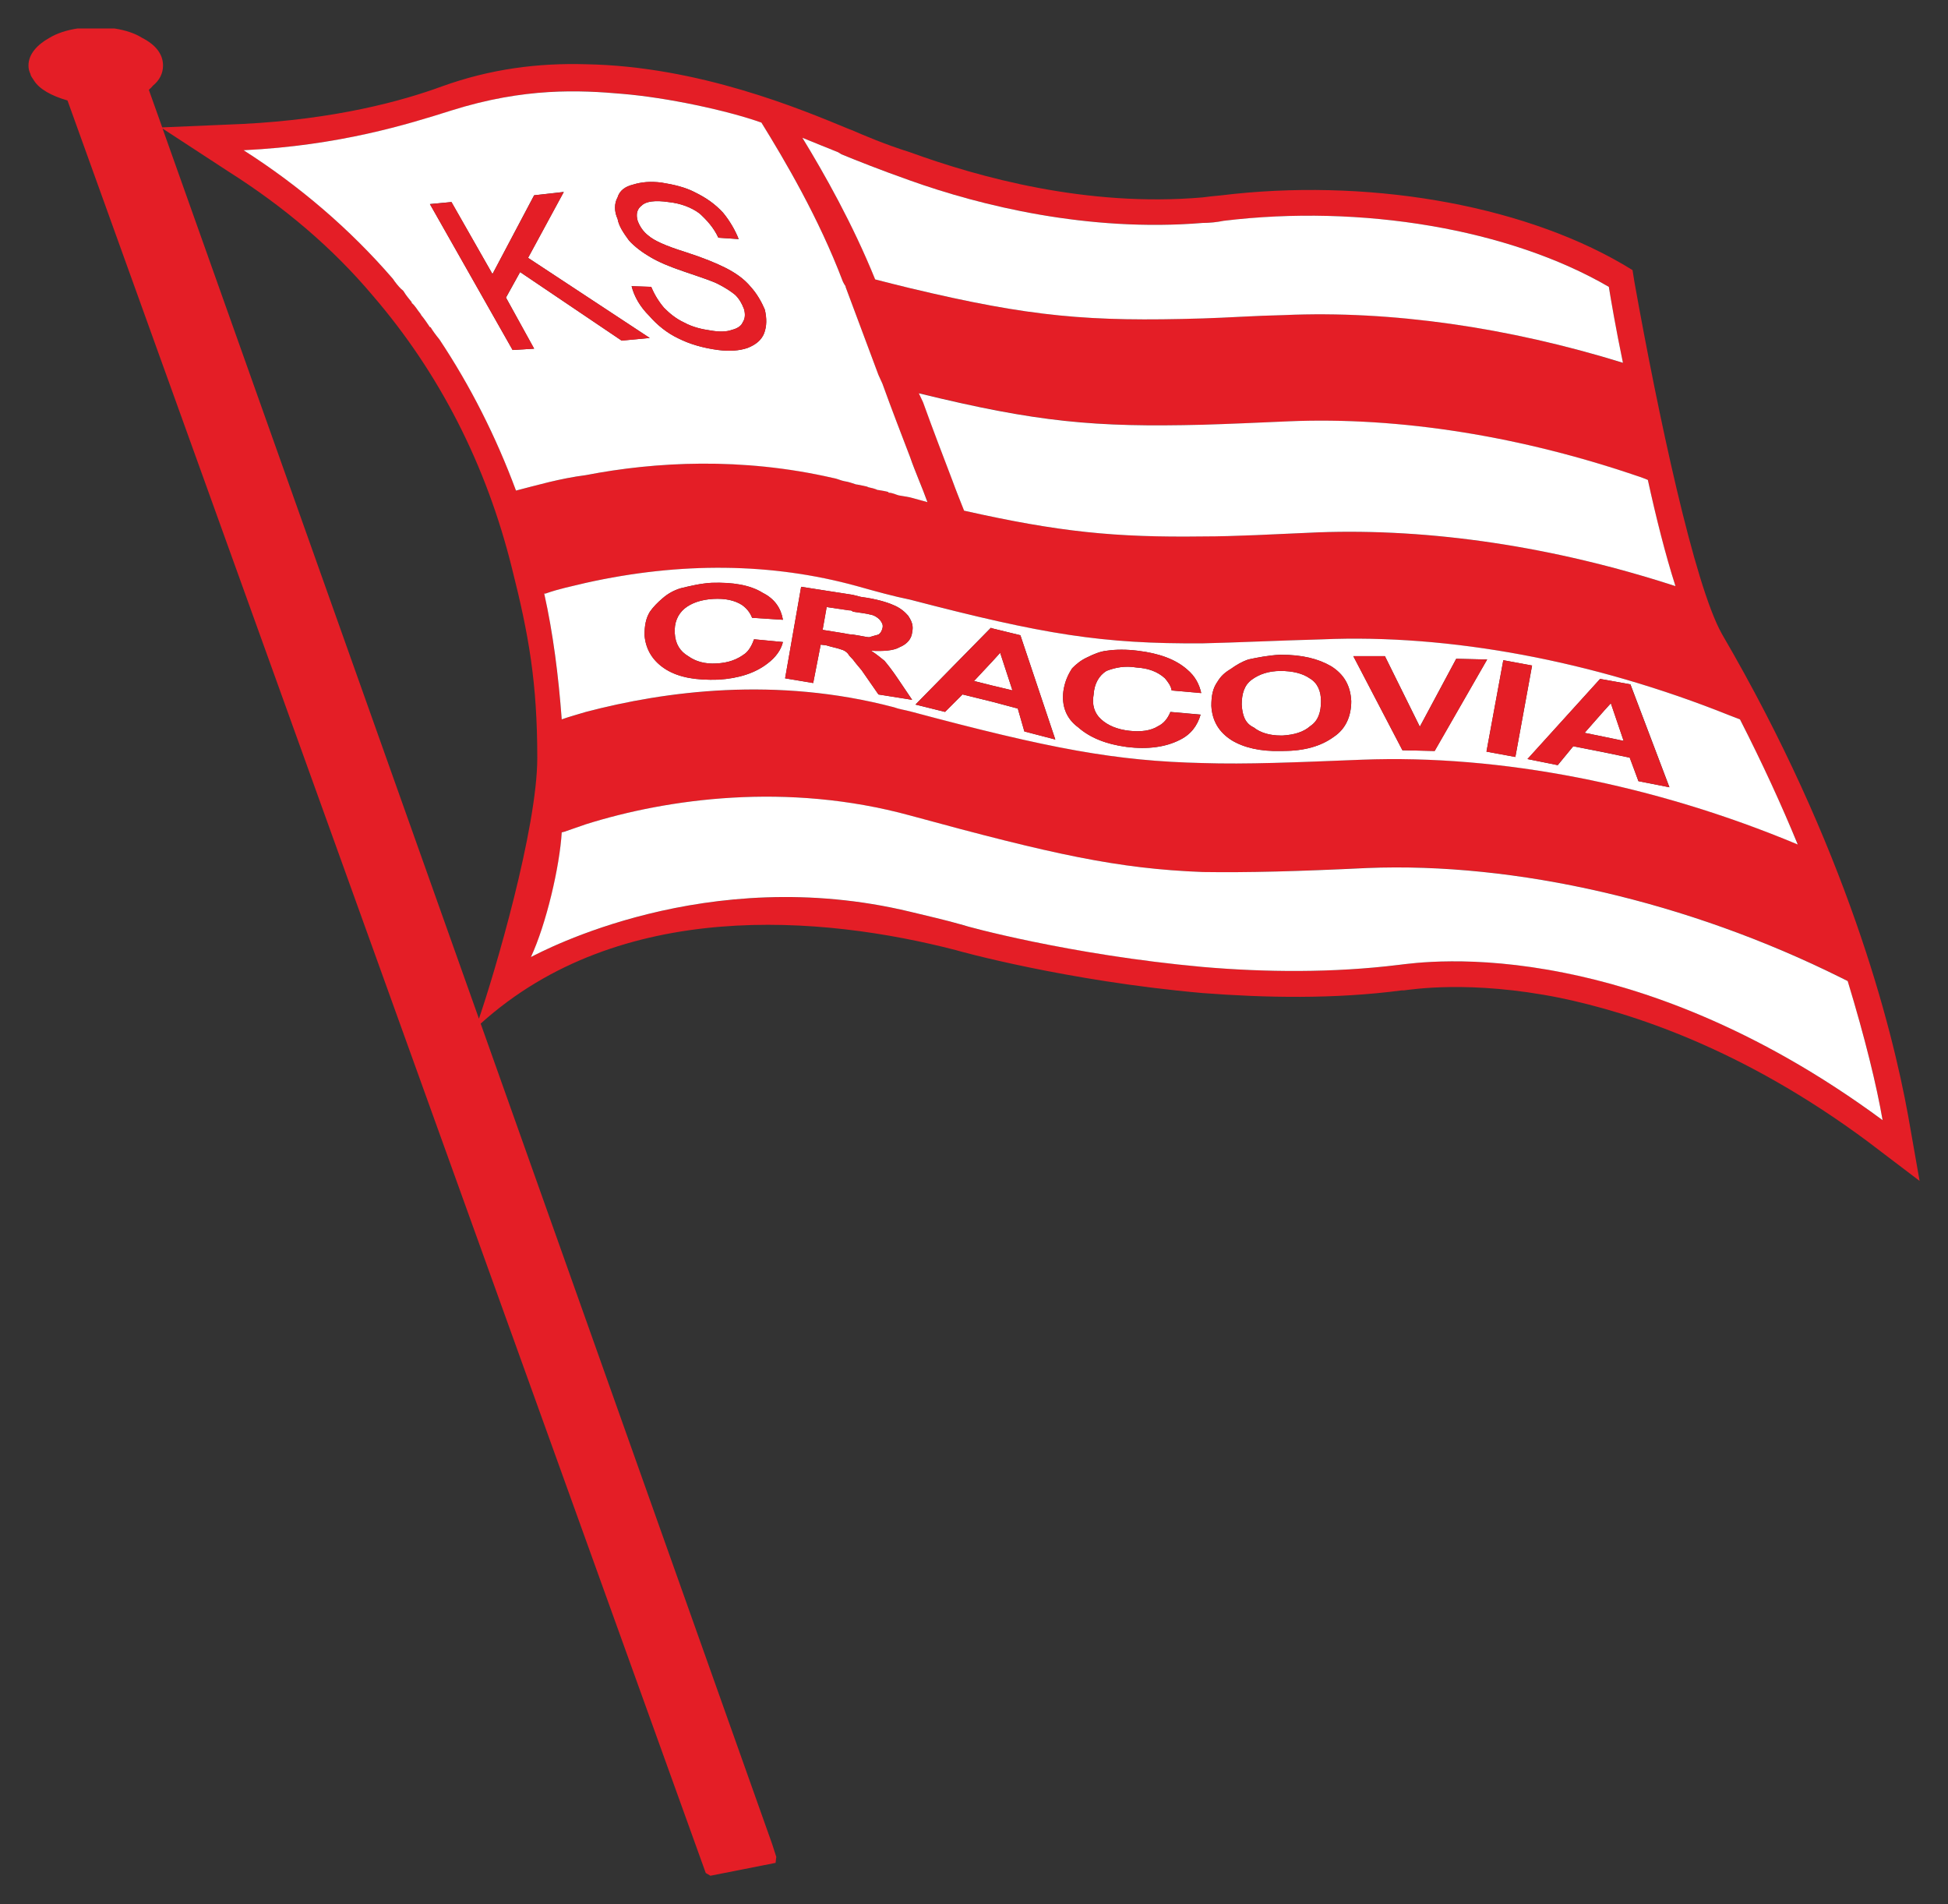
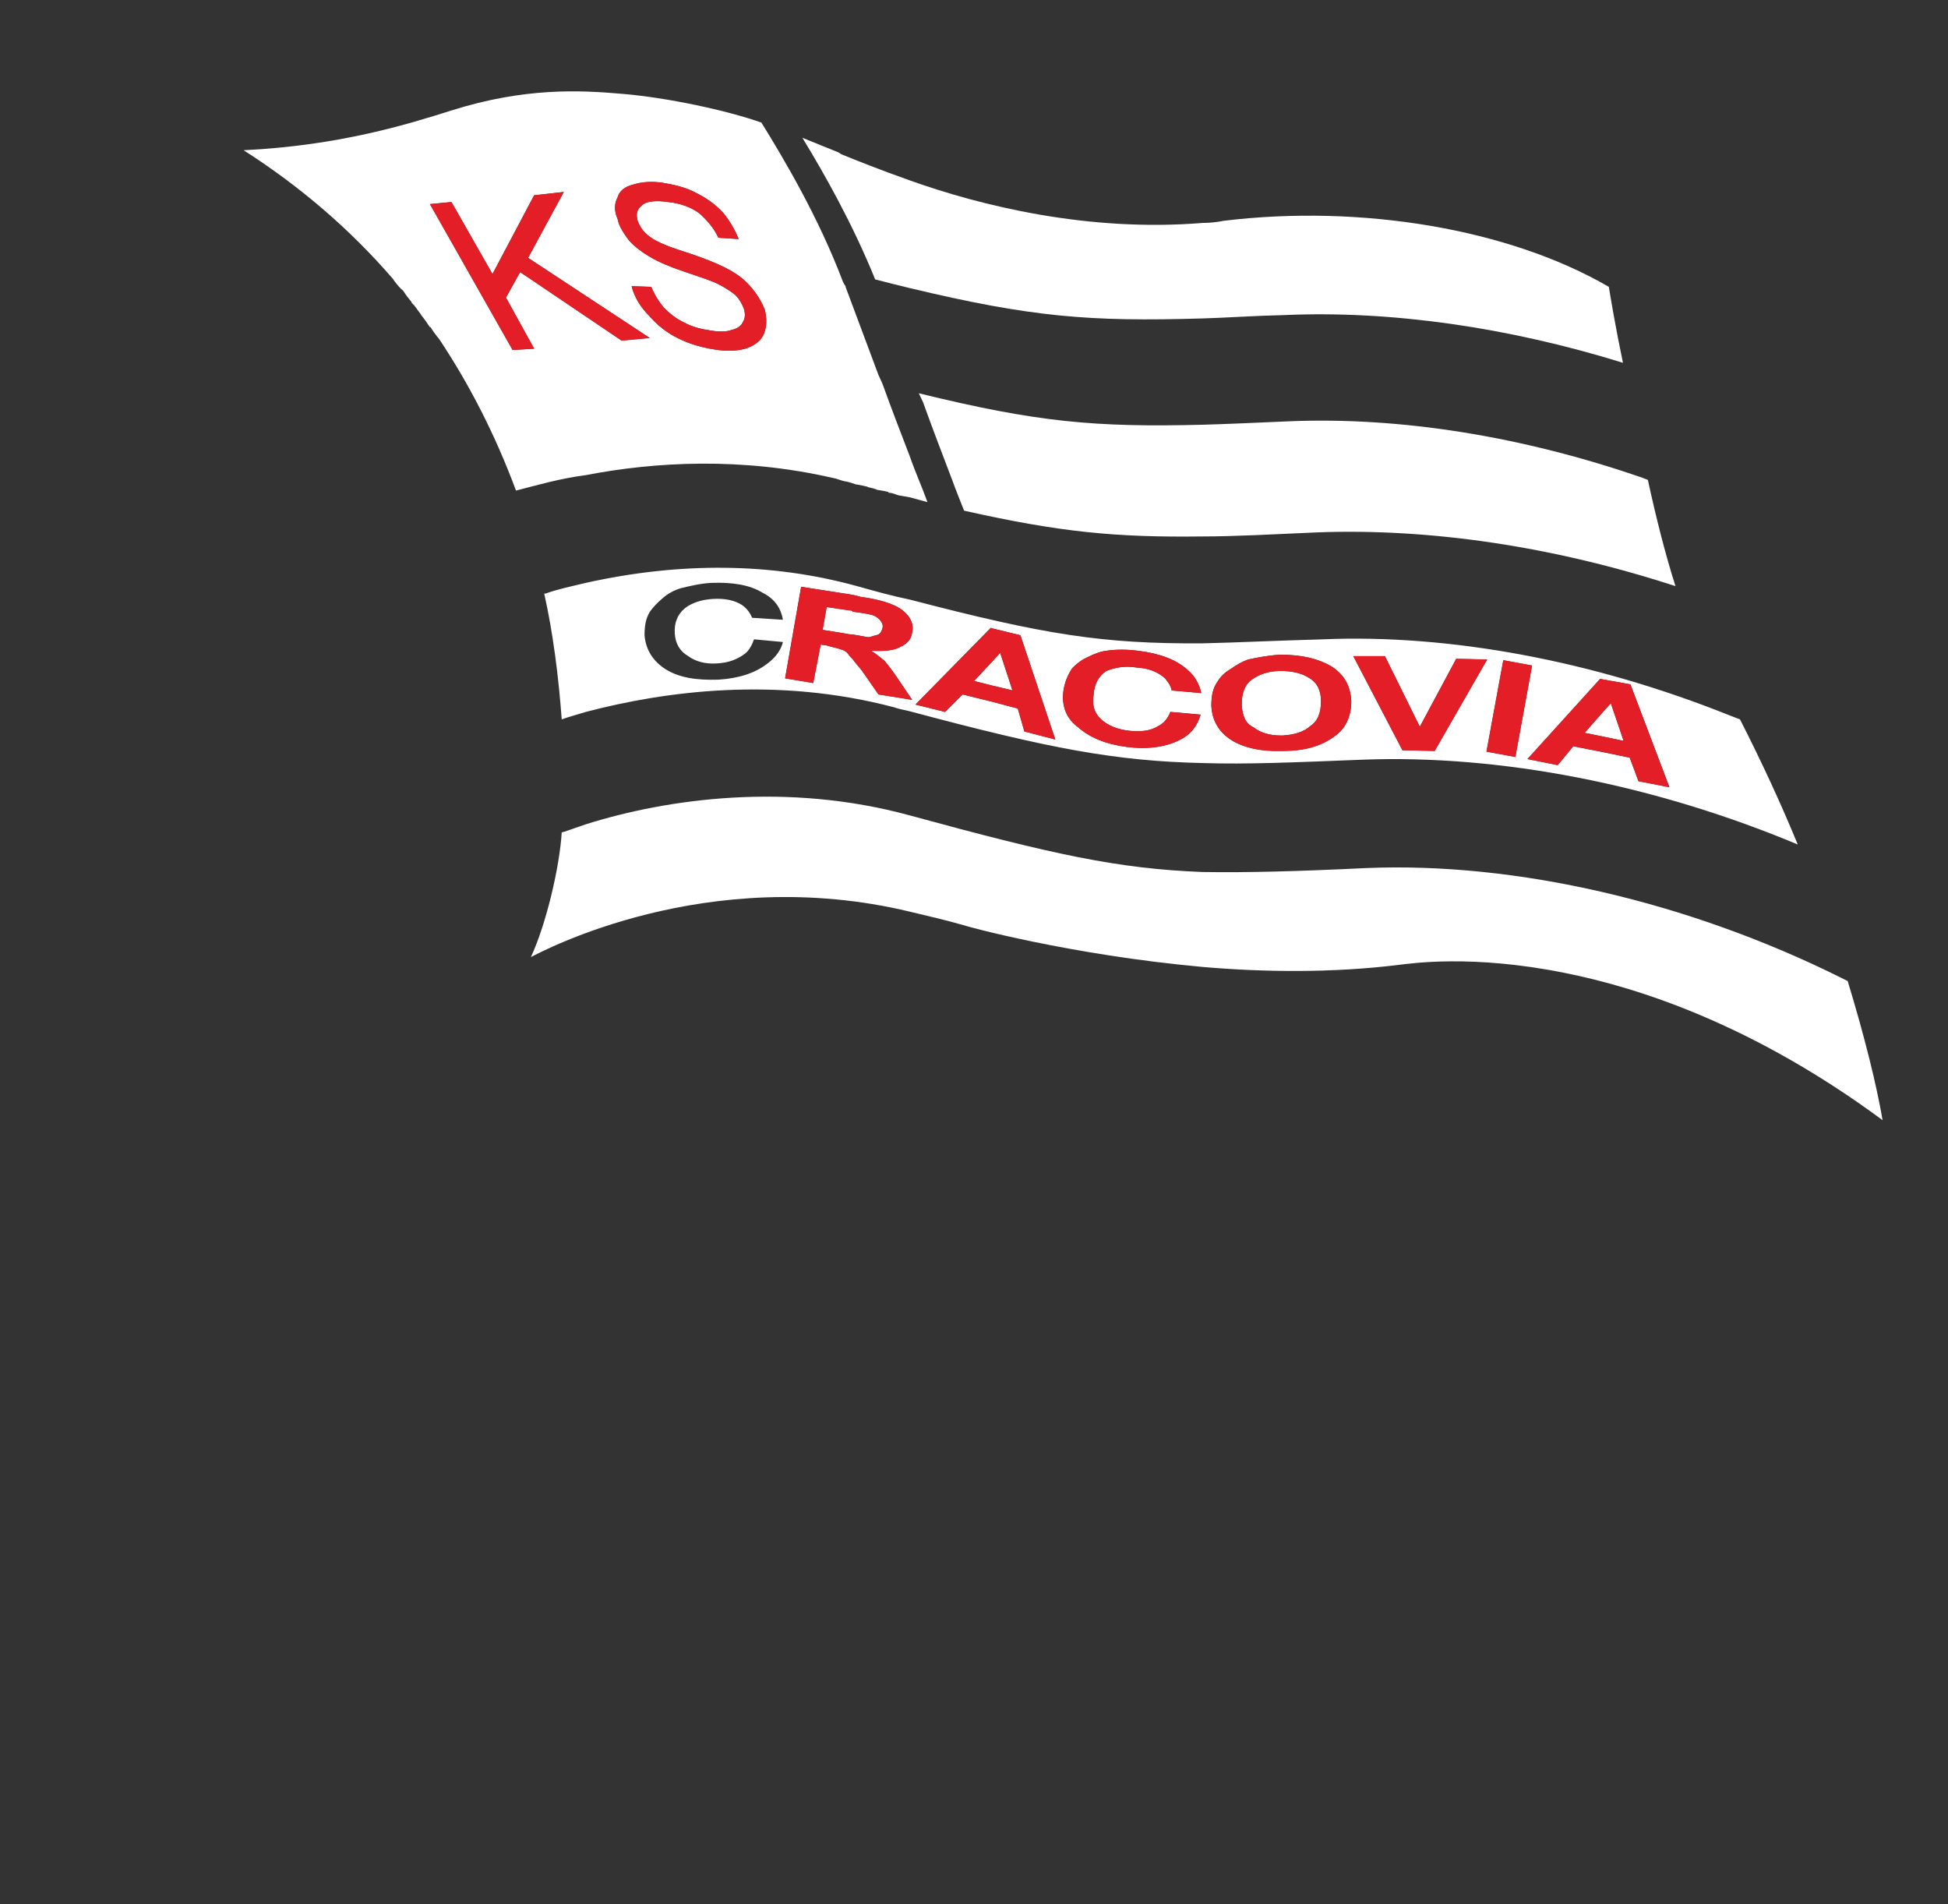
<svg xmlns="http://www.w3.org/2000/svg" version="1.1" width="342.375" height="334.599" id="svg5381">
  <rect width="100%" height="100%" fill="#333333" stroke="none" />
  <defs id="defs5383" />
  <g transform="translate(-178.812,-365.063)" id="layer1">
-     <path d="m 453.902,536.023 c -16.43,-3.298 -27.184,-1.659 -29.184,-1.409 -11.593,1.409 -23.647,1.309 -34.541,0.35 -23.387,-2.129 -41.837,-7.206 -42.076,-7.326 -3.198,-0.95 -6.296,-1.619 -9.335,-2.359 -35.8,-8.615 -64.744,7.016 -66.643,7.965 2.718,-5.797 5.077,-15.891 5.417,-21.927 l 0.48,-0.121 c 1.279,-0.45 2.478,-0.82 3.778,-1.289 14.312,-4.508 35.34,-7.456 56.968,-1.54 25.166,6.876 36.54,9.335 51.411,9.935 7.797,0.12 16.69,-0.129 28.865,-0.72 26.224,-1.069 56.487,5.917 83.334,19.259 l 1.159,0.59 c 3.099,10.054 5.097,18.31 6.157,24.486 -22.687,-16.791 -42.796,-23.297 -55.789,-25.896 m -190.914,8.045 -55.609,-156.423 11.634,7.596 c 9.715,6.157 18.23,13.362 25.306,21.758 11.713,13.592 19.989,29.783 24.486,47.974 2.938,11.613 4.437,20.028 4.437,33.261 0,12.433 -7.516,37.889 -10.254,45.835 M 258.151,384.496 c 12.893,-4.098 22.567,-3.608 30.083,-2.949 7.816,0.65 18.35,2.909 24.406,5.078 4.078,6.526 10.054,16.66 14.312,27.894 0.1,0.23 0.22,0.47 0.48,0.819 l 0,0.121 5.777,15.502 0.7,1.529 c 1.659,4.608 3.318,8.865 4.858,12.873 0.959,2.728 2.119,5.327 3.078,7.926 -0.959,-0.25 -2.119,-0.59 -3.078,-0.84 -0.6,-0.101 -1.3,-0.219 -2.019,-0.35 -0.46,-0.12 -1.06,-0.47 -1.779,-0.47 l 0,-0.12 c -0.46,-0.121 -1.16,-0.23 -1.759,-0.35 l -0.119,0 c -0.6,-0.238 -1.06,-0.369 -1.659,-0.47 -0.12,0 -0.12,-0.121 -0.22,-0.121 -0.6,-0.129 -1.06,-0.25 -1.779,-0.35 l -0.12,0 c -0.7,-0.25 -1.299,-0.489 -2.139,-0.599 -0.58,-0.121 -1.279,-0.47 -1.999,-0.59 -15.951,-3.668 -31.203,-2.848 -43.376,-0.469 -4.597,0.589 -8.635,1.759 -12.293,2.718 -3.558,-9.575 -8.036,-18.44 -13.472,-26.605 -0.6,-0.7 -1.199,-1.539 -1.539,-2.129 l -0.12,0 c -0.48,-0.7 -0.94,-1.409 -1.539,-2.128 0,-0.101 -0.12,-0.101 -0.12,-0.219 -0.6,-0.72 -0.94,-1.419 -1.539,-1.909 l 0,-0.101 c -0.46,-0.6 -1.06,-1.309 -1.419,-1.909 -0.12,-0.219 -0.34,-0.34 -0.46,-0.47 -0.48,-0.47 -1.059,-1.169 -1.439,-1.759 -7.556,-8.765 -16.41,-16.311 -26.205,-22.577 16.771,-0.84 28.824,-4.538 36.5,-6.976 m 67.982,7.326 0.58,0.35 c 2.599,1.059 6.736,2.718 12.053,4.607 12.293,4.378 31.202,9.105 51.411,7.446 1.179,0 2.479,-0.101 3.658,-0.35 24.247,-2.948 50.252,1.409 67.743,11.584 0.36,2.259 1.179,7.206 2.479,13.373 -20.208,-6.287 -40.777,-9.235 -59.447,-8.415 -5.436,0.121 -10.175,0.49 -14.432,0.589 -19.969,0.6 -30.123,-0.219 -51.411,-5.297 -1.939,-0.47 -3.978,-1 -6.117,-1.539 -3.958,-9.715 -8.935,-18.52 -12.813,-24.886 2.479,0.979 4.597,1.859 6.297,2.539 m 141.362,57.208 0.94,0.35 c 1.398,6.506 3.058,13.123 4.857,18.689 -21.408,-6.986 -43.037,-10.174 -62.767,-9.455 -8.054,0.34 -14.652,0.69 -20.348,0.69 -15.431,0.23 -25.166,-0.75 -41.897,-4.497 -0.72,-1.769 -1.459,-3.548 -2.099,-5.367 -1.619,-4.278 -3.378,-8.795 -5.117,-13.692 l -0.739,-1.599 c 20.768,5.097 30.943,5.997 49.852,5.547 4.497,-0.121 9.454,-0.35 15.151,-0.59 19.49,-0.82 40.999,2.599 62.167,9.925 m 15.251,41.716 1.897,0.72 c 3.879,7.676 7.297,15.122 10.155,21.978 -25.184,-10.514 -52.23,-15.841 -76.597,-14.902 -11.833,0.49 -20.327,0.84 -28.023,0.6 -15.252,-0.35 -26.705,-2.478 -51.411,-9.095 -0.94,-0.241 -1.879,-0.37 -2.819,-0.71 -20.708,-5.427 -40.218,-2.829 -54.15,0.82 -1.539,0.49 -2.938,0.84 -4.258,1.309 -0.6,-7.676 -1.539,-15.132 -3.078,-22.107 l 0.24,0 c 2.239,-0.82 4.737,-1.29 7.096,-1.889 16.531,-3.658 32.622,-3.538 47.633,0.599 3.438,0.939 6.377,1.759 9.335,2.349 23.527,6.167 33.801,7.806 51.411,7.696 5.917,-0.121 12.654,-0.469 21.048,-0.71 22.348,-0.939 47.655,3.778 71.521,13.342 m 31.421,70.331 c -2.837,-15.611 -10.852,-47.164 -32.721,-84.613 -4.857,-8.645 -11.233,-38.669 -15.372,-61.825 l -0.34,-2.119 -1.779,-1.069 c -18.33,-10.644 -45.414,-15.142 -70.58,-12.053 -1.181,0.101 -2.239,0.219 -3.199,0.35 -20.329,1.759 -39.358,-3.548 -51.411,-7.925 -4.478,-1.409 -8.036,-2.949 -10.274,-3.908 l -0.6,-0.23 c -8.275,-3.418 -26.245,-10.984 -46.094,-11.334 -8.395,-0.25 -16.791,0.819 -25.306,3.888 -7.076,2.599 -18.79,5.787 -35.1,6.606 l -14.072,0.6 -2.359,-6.616 c 0,0 0.12,0 0.12,-0.121 0.24,-0.121 0.48,-0.47 0.6,-0.59 1.16,-0.949 1.779,-2.139 1.779,-3.548 0,-2.009 -1.319,-3.658 -3.658,-4.847 -1.319,-0.839 -2.998,-1.369 -4.877,-1.659 l -6.496,0 c -1.879,0.29 -3.578,0.82 -4.957,1.659 -2.119,1.189 -3.658,2.838 -3.658,4.847 0,0.6 0.1,0.939 0.36,1.539 0,0.238 0.34,0.709 0.58,1.06 0.94,1.539 3.078,2.728 5.917,3.548 l 112.178,311.465 0.819,0.481 11.454,-2.26 0.12,-1.058 -0.72,-2.239 -51.232,-144.179 c 24.506,-22.108 60.067,-18.99 83.514,-12.913 0.36,0.12 19.269,5.417 43.375,7.546 10.994,0.84 23.166,1.089 35.001,-0.47 l 0.358,0 c 1.181,-0.121 11.575,-1.879 27.426,1.309 12.512,2.608 32.021,8.865 54.011,25.176 l 9.215,6.996" id="path404" style="fill:#e41e26;fill-opacity:1;fill-rule:nonzero;stroke:none" />
    <path d="m 258.151,400.568 7.216,12.653 7.316,-13.842 5.217,-0.59 -6.276,11.584 21.388,14.082 -4.957,0.45 -17.83,-12.033 -2.479,4.487 4.937,8.975 -3.778,0.23 -14.532,-25.646 3.778,-0.35 z m 29.204,-0.819 c 0.36,-1.189 1.299,-1.899 2.718,-2.249 1.539,-0.469 3.058,-0.589 4.977,-0.35 2.219,0.35 4.238,0.82 6.017,1.759 1.899,0.94 3.438,2.009 4.837,3.538 1.179,1.439 2.139,3.098 2.738,4.628 l -3.578,-0.239 c -0.819,-1.779 -1.999,-3.069 -3.298,-4.258 -1.419,-1.069 -3.298,-1.78 -5.437,-2.009 -2.359,-0.35 -4.018,-0.121 -4.718,0.6 -0.819,0.589 -1.08,1.529 -0.72,2.718 0.36,0.939 0.96,1.879 1.899,2.599 0.939,0.819 2.938,1.759 6.376,2.828 3.298,1.059 5.557,2.019 6.976,2.718 1.899,0.94 3.438,2.009 4.617,3.438 1.059,1.169 1.879,2.598 2.478,4.008 0.34,1.54 0.34,2.848 -0.12,4.138 -0.48,1.189 -1.419,2.009 -2.958,2.599 -1.399,0.47 -3.078,0.6 -5.097,0.35 -2.698,-0.35 -5.077,-1.06 -6.956,-2.009 -1.999,-0.94 -3.778,-2.349 -5.197,-4.008 -1.559,-1.539 -2.618,-3.318 -3.098,-5.197 l 3.458,0.121 c 0.58,1.409 1.399,2.699 2.239,3.668 0.94,0.94 2.019,1.879 3.538,2.599 1.539,0.819 3.078,1.179 4.737,1.409 1.419,0.25 2.719,0.25 3.658,-0.12 0.939,-0.23 1.659,-0.7 1.879,-1.289 0.5,-0.72 0.5,-1.539 0.26,-2.379 -0.38,-0.94 -0.819,-1.759 -1.539,-2.478 -0.72,-0.59 -1.779,-1.29 -3.198,-1.999 -0.72,-0.35 -2.718,-1.069 -5.557,-2.009 -2.838,-0.959 -4.737,-1.779 -6.157,-2.619 -1.399,-0.819 -2.838,-1.889 -3.778,-2.949 -0.94,-1.289 -1.759,-2.479 -1.999,-3.788 -0.6,-1.29 -0.6,-2.719 0,-3.768 m -39.498,14.292 c 0.38,0.59 0.96,1.309 1.439,1.779 0.12,0.121 0.34,0.238 0.48,0.469 0.34,0.59 0.94,1.309 1.399,1.879 l 0,0.129 c 0.6,0.47 0.94,1.179 1.539,1.899 0,0.101 0.12,0.101 0.12,0.23 0.599,0.71 1.059,1.429 1.539,2.128 l 0.12,0 c 0.34,0.59 0.94,1.409 1.539,2.129 5.417,8.145 9.914,17 13.472,26.585 3.658,-0.939 7.696,-2.128 12.293,-2.718 12.173,-2.359 27.405,-3.178 43.376,0.49 0.72,0.101 1.439,0.469 1.999,0.57 0.84,0.12 1.439,0.37 2.139,0.589 l 0.12,0 c 0.72,0.129 1.179,0.25 1.779,0.37 0.1,0 0.1,0.11 0.22,0.11 0.6,0.12 1.08,0.241 1.659,0.49 l 0.119,0 c 0.6,0.101 1.319,0.219 1.759,0.35 l 0,0.121 c 0.72,0 1.319,0.35 1.799,0.469 0.7,0.12 1.399,0.23 1.999,0.35 0.94,0.238 2.119,0.59 3.058,0.84 -0.94,-2.619 -2.119,-5.217 -3.058,-7.926 -1.539,-4.028 -3.198,-8.285 -4.858,-12.893 l -0.7,-1.539 -5.777,-15.471 0,-0.121 c -0.26,-0.35 -0.36,-0.6 -0.48,-0.82 -4.258,-11.244 -10.254,-21.368 -14.312,-27.924 -6.057,-2.149 -16.591,-4.398 -24.406,-5.047 -7.516,-0.66 -17.17,-1.15 -30.083,2.918 -7.696,2.439 -19.729,6.167 -36.52,6.986 9.815,6.266 18.67,13.832 26.225,22.578" id="path406" style="fill:#ffffff;fill-opacity:1;fill-rule:nonzero;stroke:none" />
    <path d="m 464.175,495.246 -2.237,-6.606 -1.179,1.289 -3.439,3.908 3.439,0.7" id="path408" style="fill:#ffffff;fill-opacity:1;fill-rule:nonzero;stroke:none" />
    <path d="m 331.67,473.028 c -0.34,-0.109 -1.279,-0.23 -2.938,-0.479 -0.26,-0.241 -0.36,-0.241 -0.72,-0.241 l -3.918,-0.57 -0.7,4.008 3.678,0.59 c 0.6,0.109 1.179,0.23 1.659,0.23 1.539,0.241 2.479,0.47 2.838,0.47 0.7,-0.23 1.299,-0.35 1.639,-0.47 0.48,-0.35 0.6,-0.7 0.72,-1.189 0.12,-0.57 -0.12,-0.94 -0.48,-1.409 -0.359,-0.35 -0.959,-0.82 -1.779,-0.94" id="path410" style="fill:#ffffff;fill-opacity:1;fill-rule:nonzero;stroke:none" />
    <path d="m 353.318,481.184 -3.318,3.538 3.318,0.84 3.438,0.82 -2.159,-6.607" id="path412" style="fill:#ffffff;fill-opacity:1;fill-rule:nonzero;stroke:none" />
    <path d="m 413.245,494.536 c -2.26,1.659 -5.217,2.479 -8.875,2.479 l -0.461,0 c -3.557,0.121 -6.517,-0.59 -8.636,-1.879 -2.237,-1.439 -3.418,-3.438 -3.557,-6.037 0,-1.769 0.239,-3.078 1.079,-4.258 0.581,-0.95 1.181,-1.539 2.36,-2.239 0.958,-0.71 1.998,-1.309 3.058,-1.659 1.678,-0.36 3.439,-0.71 5.576,-0.84 l 0.121,0 c 3.779,0 6.597,0.72 8.855,2.029 2.26,1.409 3.418,3.418 3.539,6.146 0,2.599 -0.94,4.848 -3.058,6.256 m 8.973,-14.182 6.137,12.403 6.396,-11.933 5.438,0.121 -9.235,16.071 -5.658,-0.121 -8.634,-16.541 5.555,0 z m 25.866,1.659 -2.937,16.061 -5.078,-0.939 2.958,-16.061 5.058,0.94 z m 12.654,2.478 4.636,0.82 6.857,18.09 -5.457,-1.07 -1.519,-4.127 -4.517,-0.94 -5.418,-1.069 -2.718,3.318 -5.318,-1.069 12.754,-14.082 0.7,0.129 z m -88.391,6.976 c 1.159,1.069 2.838,1.779 4.977,2.009 1.999,0.219 3.758,0 5.057,-0.82 0.959,-0.469 1.659,-1.309 2.139,-2.498 l 5.317,0.47 c -0.6,2.029 -1.779,3.558 -3.778,4.507 -2.379,1.179 -5.457,1.659 -9.235,1.179 -3.658,-0.49 -6.496,-1.659 -8.495,-3.438 -2.119,-1.529 -2.959,-3.778 -2.618,-6.386 0.24,-1.649 0.839,-2.949 1.559,-4.008 0.7,-0.72 1.539,-1.409 2.598,-1.899 1.16,-0.58 2.339,-1.069 3.418,-1.169 1.659,-0.25 3.538,-0.25 5.537,0 3.798,0.47 6.636,1.53 8.635,3.288 1.419,1.189 2.139,2.609 2.479,4.138 l -5.197,-0.45 c -0.12,-0.839 -0.7,-1.549 -1.179,-2.129 -1.299,-1.189 -2.958,-1.779 -4.957,-1.899 -2.119,-0.35 -3.778,0 -5.317,0.59 -1.319,0.819 -2.139,2.249 -2.258,4.138 -0.34,1.779 0.12,3.308 1.319,4.378 m -13.493,2.129 -1.159,-4.027 -4.398,-1.17 -5.317,-1.309 -3.078,3.068 -5.197,-1.29 13.252,-13.492 0.34,0.129 4.857,1.179 6.137,18.32 -5.437,-1.409 z m -19.729,-17.38 c -0.12,1.069 -0.82,2.009 -2.259,2.599 -1.059,0.6 -2.819,0.7 -4.957,0.6 0.94,0.59 1.759,1.289 2.359,1.759 0.6,0.72 1.439,1.779 2.379,3.188 l 2.479,3.668 -5.917,-0.939 -2.958,-4.258 c -0.7,-0.819 -1.279,-1.539 -1.539,-1.889 -0.34,-0.36 -0.7,-0.71 -0.799,-0.94 -0.38,-0.489 -0.84,-0.719 -1.319,-0.839 -0.599,-0.222 -1.419,-0.35 -2.599,-0.72 l -0.94,-0.101 -1.319,6.737 -4.937,-0.82 2.818,-16.091 9.095,1.419 1.419,0.37 c 2.719,0.34 4.617,0.94 5.677,1.409 1.179,0.47 2.019,1.189 2.618,1.879 0.7,1.069 0.94,1.78 0.7,2.969 m -39.358,4.138 c 1.299,0.94 2.958,1.409 4.957,1.289 2.139,-0.101 3.678,-0.699 5.077,-1.759 0.72,-0.6 1.199,-1.539 1.539,-2.479 l 5.077,0.47 c -0.34,1.409 -1.279,2.708 -2.698,3.768 -2.139,1.659 -4.977,2.619 -8.635,2.848 -3.898,0.121 -6.856,-0.35 -9.215,-1.789 -2.259,-1.409 -3.558,-3.418 -3.778,-6.016 0,-1.659 0.22,-2.939 0.939,-4.128 0.58,-0.84 1.399,-1.659 2.239,-2.378 0.94,-0.819 2.019,-1.409 3.198,-1.759 1.539,-0.369 3.418,-0.84 5.417,-0.939 3.678,-0.129 6.736,0.35 8.995,1.759 2.119,1.06 3.198,2.719 3.538,4.728 l -5.417,-0.35 c -0.38,-0.94 -0.959,-1.659 -1.779,-2.249 -1.299,-0.819 -2.958,-1.189 -5.077,-1.069 -2.139,0.129 -3.798,0.72 -4.977,1.659 -1.299,1.069 -1.879,2.598 -1.759,4.388 0.1,1.879 0.94,3.168 2.359,4.008 m 111.457,-2.949 c -8.394,0.23 -15.112,0.57 -21.027,0.7 -17.63,0.12 -27.905,-1.54 -51.432,-7.676 -2.958,-0.6 -5.917,-1.42 -9.335,-2.379 -15.012,-4.138 -31.083,-4.258 -47.653,-0.57 -2.339,0.57 -4.817,1.059 -7.076,1.879 l -0.24,0 c 1.559,6.986 2.499,14.412 3.078,22.107 1.299,-0.469 2.718,-0.839 4.238,-1.309 13.972,-3.668 33.481,-6.267 54.15,-0.819 0.94,0.35 1.899,0.469 2.838,0.719 24.706,6.607 36.18,8.735 51.432,9.085 7.676,0.25 16.191,-0.121 28.003,-0.589 24.347,-0.94 51.413,4.377 76.579,14.901 -2.818,-6.866 -6.237,-14.312 -10.154,-21.988 l -1.879,-0.72 c -23.887,-9.574 -49.194,-14.302 -71.521,-13.342" id="path414" style="fill:#ffffff;fill-opacity:1;fill-rule:nonzero;stroke:none" />
    <path d="m 408.988,484.252 c -1.2,-0.84 -2.96,-1.289 -5.078,-1.289 -2.139,0 -3.797,0.58 -5.097,1.539 -1.3,0.94 -1.76,2.479 -1.76,4.357 0.101,1.899 0.581,3.318 2.121,4.028 1.179,0.95 2.837,1.419 4.736,1.419 l 0.34,0 c 2.018,-0.129 3.658,-0.6 4.857,-1.659 1.419,-0.94 1.879,-2.479 1.879,-4.388 0,-1.759 -0.6,-3.188 -1.998,-4.008" id="path416" style="fill:#ffffff;fill-opacity:1;fill-rule:nonzero;stroke:none" />
    <path d="m 502.355,536.853 c -26.826,-13.343 -57.089,-20.329 -83.313,-19.26 -12.193,0.59 -21.05,0.82 -28.844,0.7 -14.912,-0.58 -26.246,-3.059 -51.432,-9.934 -21.628,-5.917 -42.676,-2.949 -56.968,1.539 -1.299,0.47 -2.479,0.84 -3.778,1.31 l -0.48,0.12 c -0.36,6.016 -2.718,16.111 -5.417,21.908 1.899,-0.95 30.843,-16.581 66.643,-7.966 3.038,0.74 6.157,1.429 9.335,2.349 0.26,0.149 18.67,5.228 42.097,7.356 10.873,0.94 22.927,1.06 34.5,-0.37 2.02,-0.23 12.774,-1.889 29.184,1.429 13.014,2.599 33.102,9.095 55.81,25.865 -1.06,-6.136 -3.078,-14.392 -6.136,-24.446" id="path418" style="fill:#ffffff;fill-opacity:1;fill-rule:nonzero;stroke:none" />
    <path d="m 272.703,426.334 -4.977,-8.985 2.499,-4.478 17.85,12.053 4.937,-0.47 -21.388,-14.082 6.276,-11.563 -5.197,0.57 -7.336,13.842 -7.196,-12.653 -3.798,0.37 14.532,25.625" id="path420" style="fill:#e41e26;fill-opacity:1;fill-rule:nonzero;stroke:none" />
    <path d="m 289.354,407.305 c 0.94,1.069 2.359,2.129 3.798,2.949 1.419,0.839 3.298,1.659 6.137,2.599 2.838,0.969 4.857,1.659 5.557,2.029 1.419,0.7 2.479,1.42 3.178,2.009 0.72,0.69 1.199,1.529 1.539,2.478 0.24,0.84 0.24,1.649 -0.22,2.369 -0.26,0.6 -0.94,1.049 -1.899,1.289 -0.96,0.35 -2.239,0.35 -3.658,0.129 -1.659,-0.25 -3.218,-0.6 -4.717,-1.419 -1.559,-0.72 -2.618,-1.659 -3.558,-2.599 -0.819,-0.96 -1.659,-2.248 -2.239,-3.678 l -3.438,-0.11 c 0.46,1.889 1.539,3.668 3.058,5.197 1.439,1.639 3.198,3.079 5.217,4.018 1.899,0.939 4.258,1.659 6.976,2.009 1.999,0.241 3.658,0.121 5.077,-0.35 1.539,-0.6 2.499,-1.439 2.958,-2.598 0.48,-1.29 0.48,-2.609 0.12,-4.138 -0.579,-1.409 -1.419,-2.849 -2.498,-4.028 -1.179,-1.419 -2.719,-2.478 -4.597,-3.418 -1.419,-0.719 -3.658,-1.659 -6.976,-2.728 -3.418,-1.059 -5.437,-2.009 -6.396,-2.849 -0.94,-0.69 -1.519,-1.629 -1.879,-2.578 -0.34,-1.179 -0.12,-2.129 0.72,-2.718 0.7,-0.72 2.359,-0.96 4.737,-0.59 2.099,0.219 3.998,0.94 5.417,1.999 1.299,1.189 2.479,2.478 3.318,4.258 l 3.538,0.23 c -0.6,-1.539 -1.539,-3.178 -2.718,-4.608 -1.419,-1.539 -2.958,-2.599 -4.837,-3.538 -1.779,-0.95 -3.778,-1.42 -6.037,-1.789 -1.879,-0.219 -3.418,-0.101 -4.957,0.37 -1.419,0.35 -2.379,1.069 -2.718,2.239 -0.6,1.059 -0.6,2.489 0,3.788 0.22,1.31 1.059,2.489 1.999,3.778" id="path422" style="fill:#e41e26;fill-opacity:1;fill-rule:nonzero;stroke:none" />
    <path d="m 460.759,489.929 1.158,-1.289 2.258,6.617 -3.416,-0.72 -3.439,-0.7 3.439,-3.908 z m -8.177,9.585 2.739,-3.318 5.438,1.059 4.476,0.94 1.56,4.137 5.416,1.07 -6.855,-18.08 -4.597,-0.84 -0.721,-0.12 -12.772,14.082" id="path424" style="fill:#e41e26;fill-opacity:1;fill-rule:nonzero;stroke:none" />
-     <path d="m 304.145,470.309 c 2.119,-0.12 3.778,0.219 5.077,1.06 0.84,0.599 1.419,1.29 1.779,2.259 l 5.417,0.34 c -0.34,-1.999 -1.419,-3.658 -3.538,-4.728 -2.239,-1.409 -5.317,-1.879 -8.995,-1.779 -1.999,0.129 -3.878,0.6 -5.417,0.97 -1.179,0.34 -2.259,0.94 -3.198,1.759 -0.84,0.71 -1.659,1.529 -2.239,2.369 -0.72,1.17 -0.939,2.479 -0.939,4.138 0.22,2.598 1.519,4.607 3.778,6.017 2.359,1.429 5.317,1.899 9.215,1.779 3.658,-0.239 6.496,-1.189 8.635,-2.848 1.399,-1.059 2.359,-2.349 2.698,-3.758 l -5.077,-0.5 c -0.34,0.97 -0.82,1.909 -1.539,2.499 -1.399,1.069 -2.938,1.659 -5.077,1.759 -1.999,0.129 -3.658,-0.34 -4.957,-1.279 -1.419,-0.84 -2.259,-2.139 -2.359,-4.018 -0.12,-1.779 0.46,-3.318 1.759,-4.378 1.179,-0.939 2.838,-1.539 4.977,-1.659" id="path426" style="fill:#e41e26;fill-opacity:1;fill-rule:nonzero;stroke:none" />
    <path d="m 333.929,475.387 c -0.14,0.47 -0.24,0.82 -0.72,1.19 -0.359,0.101 -0.939,0.219 -1.639,0.469 -0.38,0 -1.319,-0.25 -2.858,-0.469 -0.46,0 -1.06,-0.121 -1.639,-0.25 l -3.678,-0.59 0.72,-4.008 3.898,0.59 c 0.36,0 0.46,0 0.7,0.23 1.679,0.238 2.618,0.359 2.958,0.489 0.84,0.101 1.439,0.57 1.779,0.94 0.34,0.47 0.6,0.82 0.48,1.409 m 1.879,-4.008 c -1.06,-0.47 -2.958,-1.07 -5.677,-1.439 l -1.419,-0.35 -9.095,-1.409 -2.818,16.071 4.937,0.84 1.319,-6.756 0.94,0.121 c 1.179,0.35 1.999,0.47 2.599,0.72 0.48,0.121 0.94,0.35 1.299,0.82 0.12,0.25 0.48,0.59 0.82,0.939 0.24,0.37 0.839,1.069 1.539,1.909 l 2.958,4.258 5.917,0.94 -2.479,-3.668 c -0.939,-1.409 -1.779,-2.478 -2.379,-3.188 -0.58,-0.469 -1.419,-1.189 -2.359,-1.779 2.139,0.121 3.898,0 4.957,-0.6 1.439,-0.57 2.139,-1.539 2.259,-2.598 0.24,-1.17 0,-1.879 -0.72,-2.949 -0.579,-0.709 -1.419,-1.409 -2.598,-1.879" id="path428" style="fill:#e41e26;fill-opacity:1;fill-rule:nonzero;stroke:none" />
    <path d="m 353.318,485.551 -3.318,-0.809 3.318,-3.568 1.279,-1.409 2.159,6.606 -3.438,-0.819 z m 0,-10.044 -0.36,-0.101 -13.233,13.463 5.197,1.29 3.058,-3.068 5.337,1.309 4.377,1.17 1.159,4.027 5.437,1.419 -6.137,-18.32" id="path430" style="fill:#e41e26;fill-opacity:1;fill-rule:nonzero;stroke:none" />
    <path d="m 430.975,497.025 9.215,-16.071 -5.438,-0.12 -6.396,11.933 -6.137,-12.403 -5.555,0 8.634,16.531" id="path432" style="fill:#e41e26;fill-opacity:1;fill-rule:nonzero;stroke:none" />
    <path d="m 445.147,498.084 2.937,-16.081 -5.058,-0.929 -2.958,16.071" id="path434" style="fill:#e41e26;fill-opacity:1;fill-rule:nonzero;stroke:none" />
    <path d="m 409.107,492.647 c -1.2,1.069 -2.839,1.539 -4.857,1.659 l -0.34,0 c -1.918,0 -3.537,-0.47 -4.736,-1.409 -1.539,-0.72 -2,-2.129 -2.121,-4.038 0,-1.879 0.461,-3.418 1.76,-4.357 1.3,-0.959 2.958,-1.539 5.097,-1.539 2.119,0 3.879,0.45 5.078,1.289 1.398,0.82 1.998,2.259 1.998,4.018 0,1.899 -0.479,3.438 -1.879,4.377 m 3.658,-10.524 c -2.258,-1.31 -5.076,-1.999 -8.855,-1.999 l -0.121,0 c -2.137,0.12 -3.918,0.47 -5.555,0.82 -1.06,0.359 -2.121,0.959 -3.099,1.649 -1.159,0.72 -1.758,1.309 -2.34,2.259 -0.839,1.189 -1.079,2.469 -1.079,4.258 0.139,2.598 1.3,4.607 3.557,6.016 2.118,1.31 5.099,2.009 8.636,1.899 l 0.461,0 c 3.678,0 6.616,-0.84 8.875,-2.498 2.118,-1.409 3.058,-3.658 3.058,-6.256 -0.121,-2.728 -1.279,-4.728 -3.539,-6.146" id="path436" style="fill:#e41e26;fill-opacity:1;fill-rule:nonzero;stroke:none" />
    <path d="m 373.287,482.953 c 1.539,-0.59 3.198,-0.939 5.317,-0.59 1.999,0.121 3.658,0.71 4.957,1.879 0.48,0.589 1.059,1.309 1.179,2.148 l 5.197,0.47 c -0.34,-1.56 -1.06,-2.969 -2.459,-4.138 -2.019,-1.779 -4.857,-2.838 -8.655,-3.308 -1.999,-0.25 -3.878,-0.25 -5.537,0 -1.059,0.121 -2.258,0.59 -3.418,1.179 -1.059,0.47 -1.899,1.169 -2.618,1.889 -0.7,1.059 -1.299,2.349 -1.539,4.008 -0.34,2.598 0.5,4.847 2.598,6.386 2.019,1.779 4.857,2.968 8.515,3.438 3.778,0.47 6.856,0 9.235,-1.19 1.999,-0.939 3.178,-2.469 3.757,-4.477 l -5.296,-0.47 c -0.48,1.159 -1.179,1.999 -2.159,2.479 -1.279,0.82 -3.038,1.059 -5.057,0.82 -2.139,-0.23 -3.798,-0.95 -4.957,-2.009 -1.199,-1.069 -1.659,-2.599 -1.319,-4.378 0.12,-1.889 0.939,-3.318 2.258,-4.138" id="path438" style="fill:#e41e26;fill-opacity:1;fill-rule:nonzero;stroke:none" />
    <path d="m 405.309,439.097 c -5.657,0.25 -10.635,0.469 -15.112,0.6 -18.93,0.469 -29.084,-0.43 -49.893,-5.527 l 0.74,1.569 c 1.759,4.897 3.518,9.445 5.137,13.703 0.66,1.819 1.379,3.598 2.079,5.357 16.731,3.748 26.505,4.727 41.937,4.527 5.657,0 12.273,-0.37 20.309,-0.72 19.748,-0.72 41.377,2.479 62.785,9.455 -1.781,-5.547 -3.439,-12.173 -4.857,-18.669 l -0.94,-0.37 c -21.168,-7.326 -42.677,-10.744 -62.186,-9.925" id="path440" style="fill:#ffffff;fill-opacity:1;fill-rule:nonzero;stroke:none" />
    <path d="m 338.766,415.7 c 21.268,5.077 31.442,5.917 51.432,5.317 4.237,-0.12 8.975,-0.47 14.391,-0.59 18.69,-0.819 39.259,2.128 59.467,8.386 -1.279,-6.137 -2.118,-11.114 -2.479,-13.343 -17.49,-10.174 -43.496,-14.552 -67.722,-11.604 -1.199,0.25 -2.479,0.37 -3.658,0.37 -20.209,1.659 -39.138,-3.068 -51.432,-7.456 -5.317,-1.879 -9.455,-3.538 -12.053,-4.598 l -0.6,-0.37 c -1.699,-0.66 -3.818,-1.559 -6.277,-2.538 3.898,6.387 8.855,15.162 12.793,24.887 2.179,0.559 4.198,1.069 6.137,1.539" id="path442" style="fill:#ffffff;fill-opacity:1;fill-rule:nonzero;stroke:none" />
  </g>
</svg>